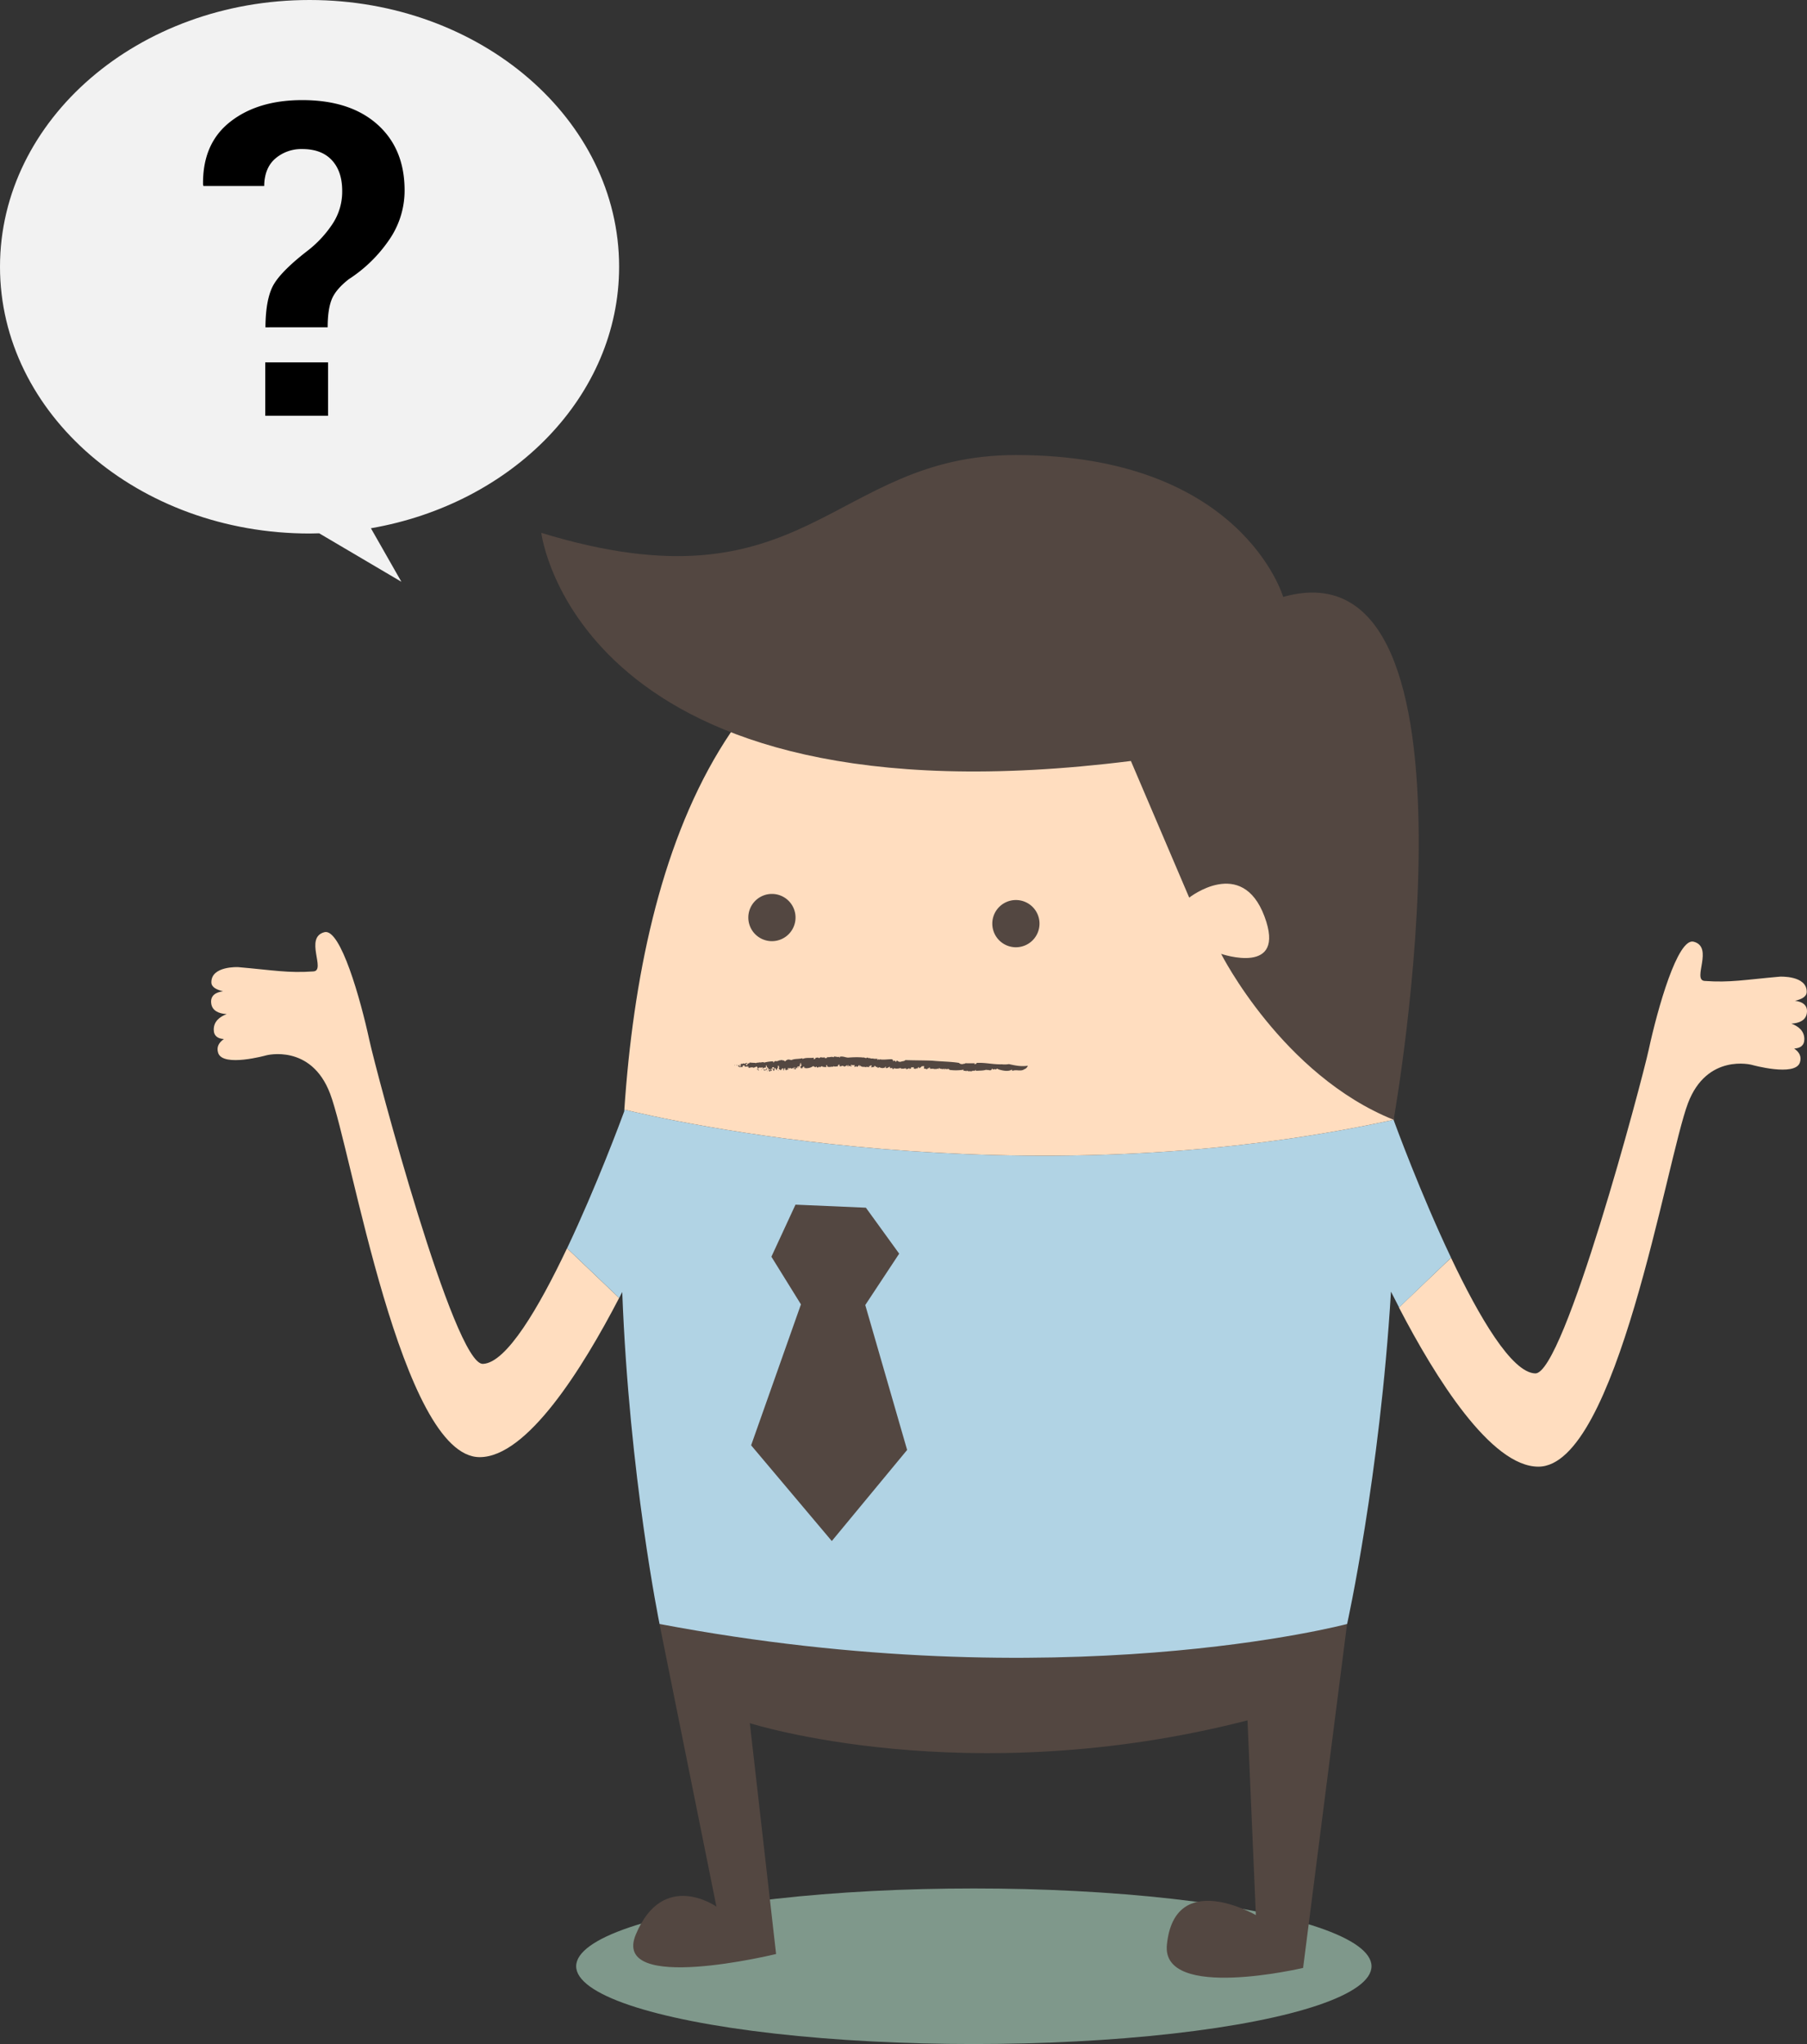
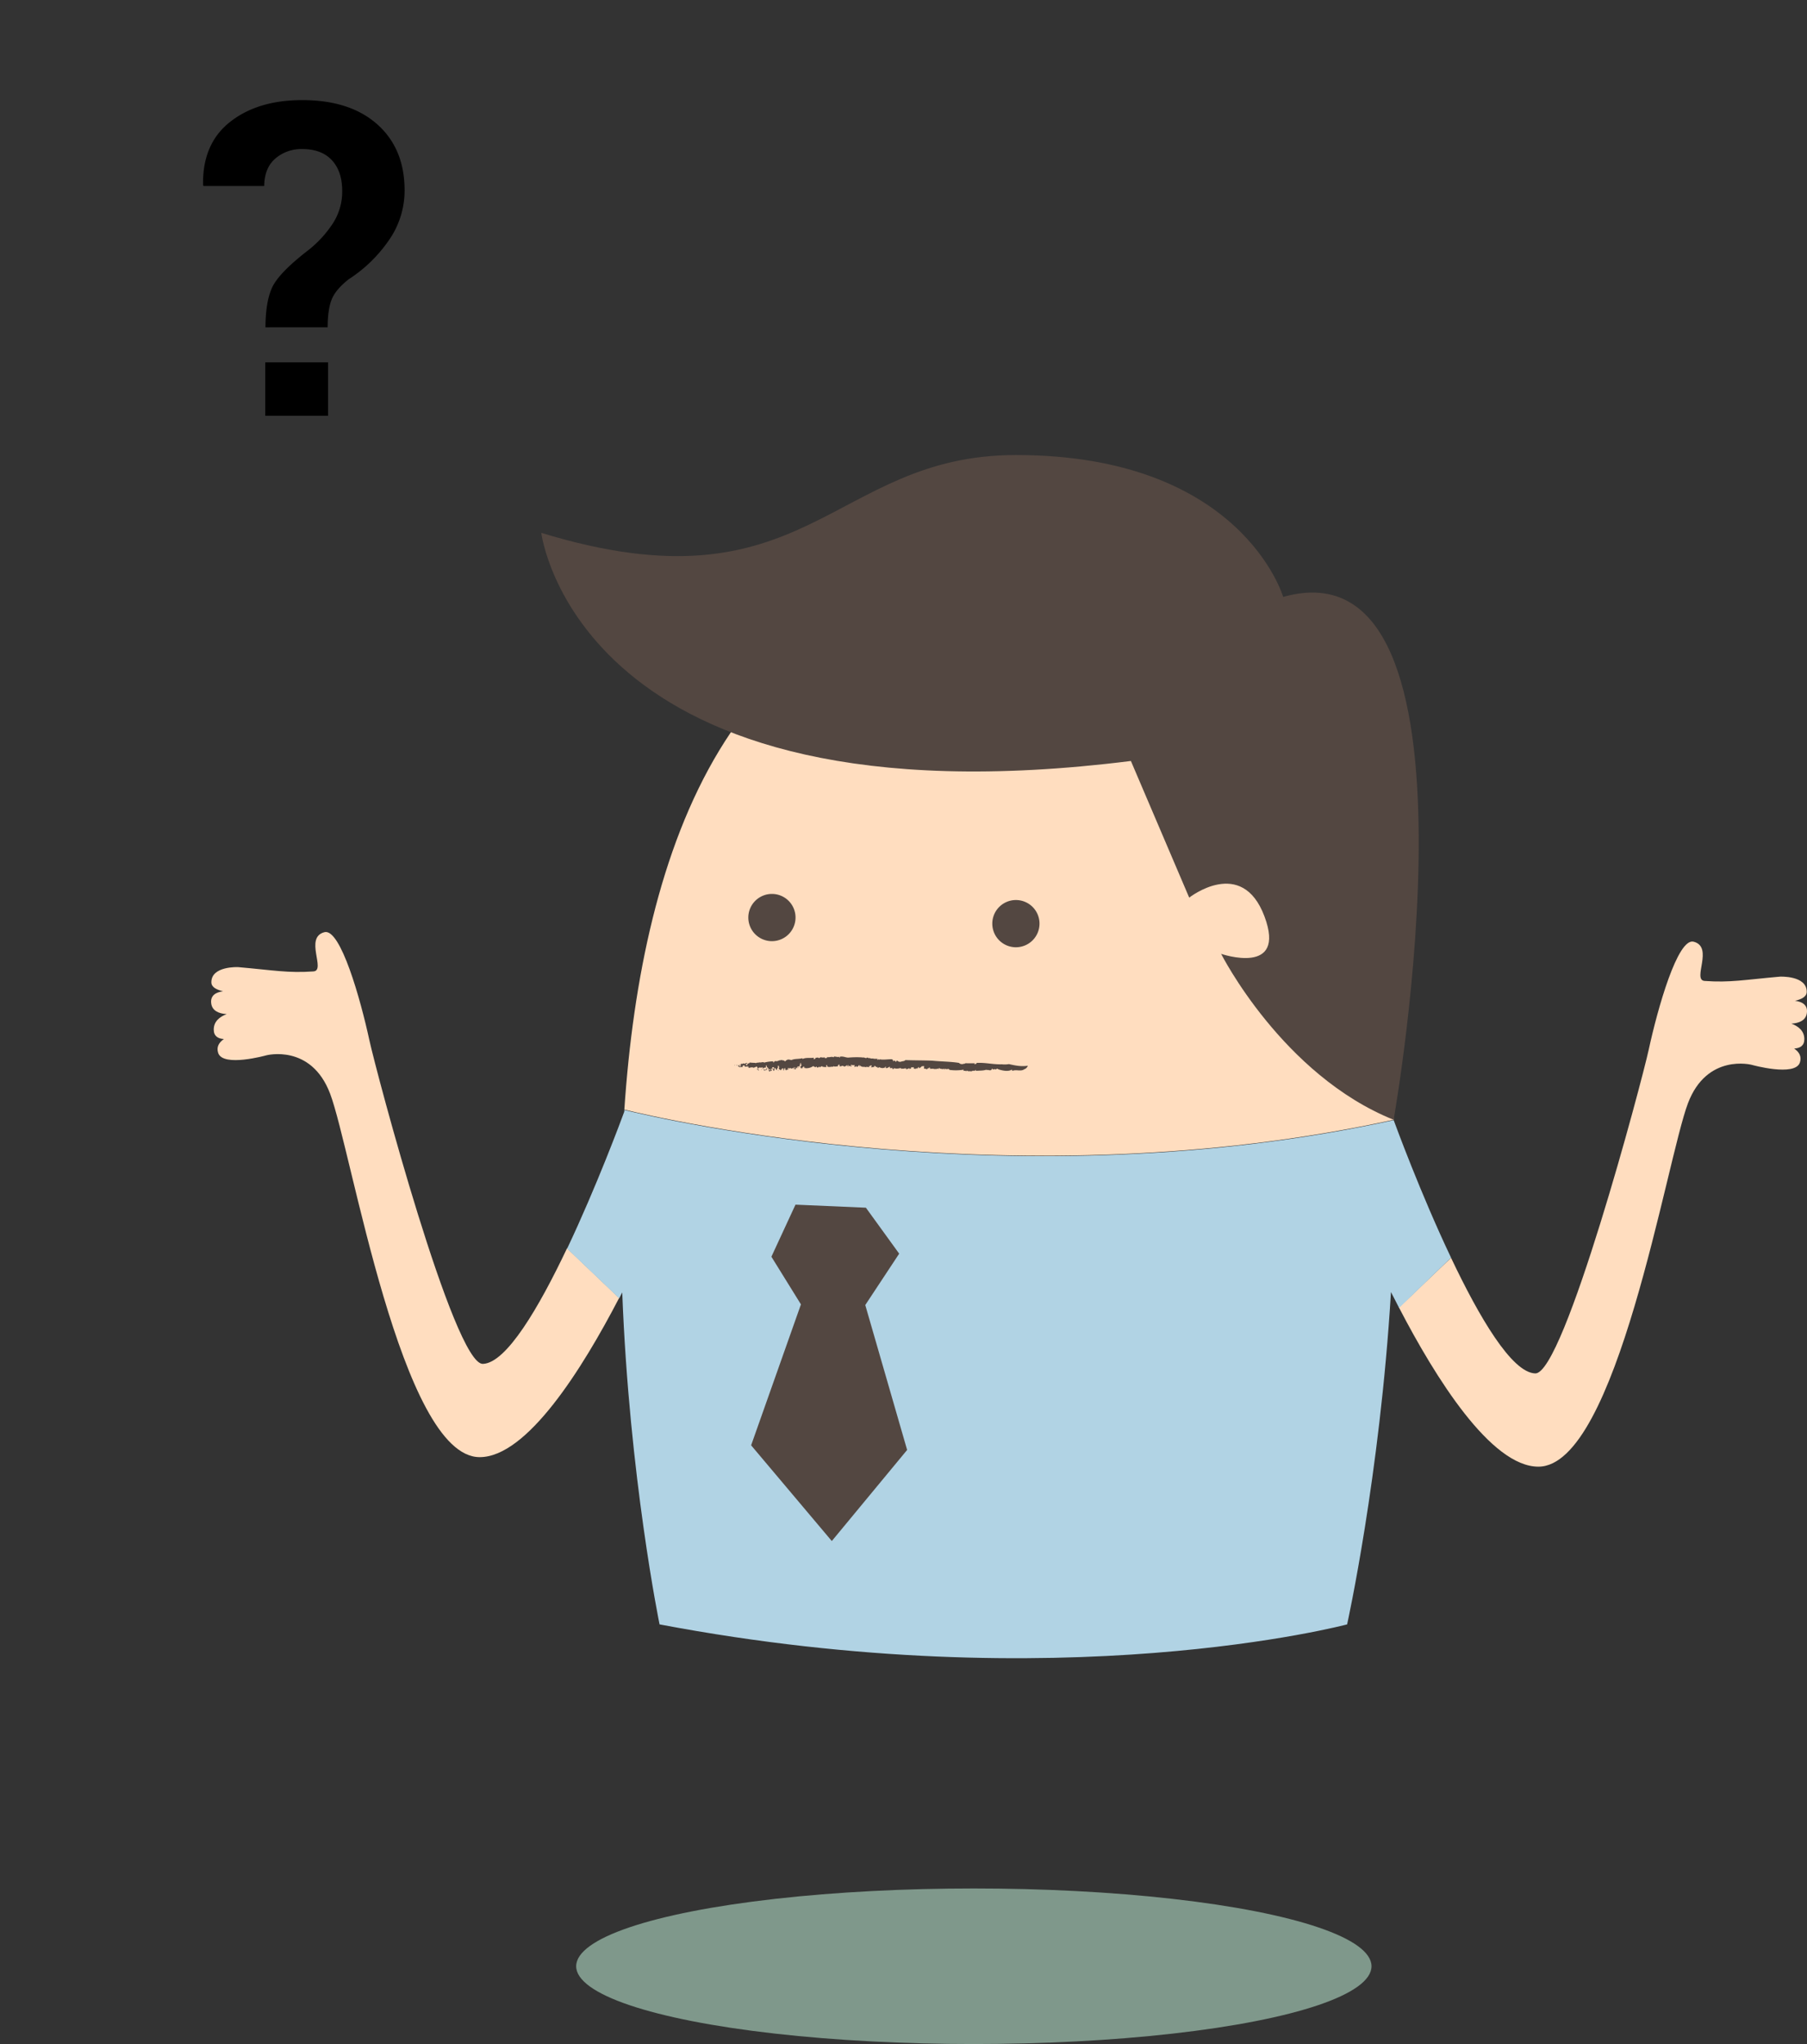
<svg xmlns="http://www.w3.org/2000/svg" viewBox="0 0 888.77 1005.04">
  <rect x="0" y="0" width="888.77" height="1005.04" fill="#333333" stroke="none" />
  <defs>
    <style>.cls-1{fill:#7f988b;}.cls-2{fill:#534741;}.cls-3{fill:#ffddbf;}.cls-4{fill:#b1d3e4;}.cls-5{fill:#af4832;}.cls-6{fill:#f2f2f2;}</style>
  </defs>
  <g id="Layer_2" data-name="Layer 2">
    <ellipse class="cls-1" cx="478.98" cy="966.79" rx="195.59" ry="38.25" />
-     <path class="cls-2" d="M324.37,798.47l28,139S326.16,919,312.72,951.2c-12.3,29.43,69,9.57,69,9.57L368.8,847.27s106.66,34.08,244.78-1.37l4.11,95.73s-40-23.14-43.76,14.63c-2.74,27.76,67,11.35,67,11.35l21.62-169.14Z" />
    <path class="cls-3" d="M882.87,492.08c3.48.46,6.37,2,5.84,6-.48,3.62-3.76,5-7.61,5.24,3.53,1.32,6.36,3.64,6.36,7.6,0,3.24-2.09,4.47-5,4.65,2.41,1.65,3.79,3.87,2.82,6.84-2.34,7.16-23.73,1.16-23.71,1.16s-22-5.79-31.35,18.89c-10.6,28-35,178.69-73.57,178.69-23.3,0-50.53-43.5-68.58-78.26l25.62-24.44c13.8,29.07,29.86,56.53,41.43,56.85,14.12.38,52.4-143.5,55.82-159.28,4.33-20,14.18-55,22.06-53,10.09,2.63-.88,18.83,5.4,19.3,12.43.92,19.87-.6,37.09-2.11,0,0,13.28-.64,13.14,7.54C888.6,490.09,886,491.38,882.87,492.08Z" />
    <path class="cls-3" d="M109.72,487.4c-3.48.47-6.37,2-5.83,6,.47,3.62,3.76,5,7.6,5.23-3.53,1.33-6.36,3.64-6.36,7.61,0,3.24,2.09,4.47,5,4.65-2.4,1.65-3.79,3.87-2.82,6.84,2.34,7.16,23.73,1.16,23.72,1.16s22-5.79,31.34,18.88c10.6,28,35,178.7,73.57,178.7,23.31,0,50.53-43.51,68.58-78.27l-25.62-24.43c-13.8,29.07-29.86,56.53-41.42,56.84-14.13.39-52.41-143.49-55.83-159.27-4.33-20-14.18-55-22.06-53-10.09,2.63.88,18.83-5.4,19.3-12.43.91-19.87-.61-37.08-2.11,0,0-13.28-.64-13.15,7.53C104,485.42,106.61,486.71,109.72,487.4Z" />
-     <path class="cls-4" d="M713.7,618.41c-15-31.55-27.24-65-28.22-67.63v-.2h0c-184.25,40.34-359.39-.35-378.4-5,0,.29,0,.58-.05.87-1.58,4.3-13.59,36.69-28.11,67.32l25.62,24.43c.52-1,1-2,1.51-2.93,3.43,90.59,18.35,163.23,18.35,163.23,197.73,37.43,338.18,0,338.18,0s16.1-72.74,21.57-163.4q1.89,3.79,4,7.78Z" />
+     <path class="cls-4" d="M713.7,618.41c-15-31.55-27.24-65-28.22-67.63h0c-184.25,40.34-359.39-.35-378.4-5,0,.29,0,.58-.05.87-1.58,4.3-13.59,36.69-28.11,67.32l25.62,24.43c.52-1,1-2,1.51-2.93,3.43,90.59,18.35,163.23,18.35,163.23,197.73,37.43,338.18,0,338.18,0s16.1-72.74,21.57-163.4q1.89,3.79,4,7.78Z" />
    <path class="cls-3" d="M685.48,550.58h0c-184.25,40.34-359.39-.35-378.4-5,8.61-127.8,52-256.67,191.66-259.45C641.66,283.26,681,418.4,685.48,550.58Z" />
    <path class="cls-2" d="M266.23,262s17.78,146.32,290,112.17l28.68,67.19s25.88-20.42,37,9.19S600.61,469,600.61,469s30.12,59.63,84.84,81.59c0,0,51-286.65-54.32-257.09,0,0-20.28-69.76-131.41-69.76C408.46,223.73,397.52,302.15,266.23,262Z" />
    <path class="cls-2" d="M361.64,523.61c-.51.2.39.35-.3.24C361.36,523.65,361.43,523.49,361.64,523.61Z" />
    <path class="cls-2" d="M503.79,525.74c-1.7,1.25-4,0-5.81.79-.22.05,0-.69-.44-.52-1.81,1-4.66.39-6.87-.36l.13-.2c-.41-.14-.93.51-1.37.42,0-.13.14-.19,0-.36-.11.38-.81.18-1,.46-.17-.15-.15-.45-.38-.63l-.26.45c-.7,1.05-1.71-.07-2.68.43.05-.1.14-.18.07-.28-1.56.59-3.5.42-5.24.6a.72.72,0,0,0,0-.61c-.1.46-.64.56-1.1.64-.2-.49-.81.41-1.35.13l.05-.1c-.42.49-.59-.31-.94.28l-.24-.38c-.2.67-.57-.37-.92,0v.13c-.32.16-.48-.18-.77-.08l0-.08c-.69.16-1.07-.23-1.07.3-.22-.43.67-.17.32-.8a23.7,23.7,0,0,1-6.83.1c-.24-.23-.4-.31-.45-.51-.23.09-.85,0-1.07.29.07,0-.13-.27-.25-.31-.4-.22-.48.55-.92.28a.42.42,0,0,0,.21-.49c-.41.39-.92.29-1.38.39.08-.08.19-.13.18-.3-.52.43-.9-.16-1.35.11l.18-.29c-.67-.42-.25.62-.84.36.16-.09.11-.21.15-.33-.61.51-1.51.27-2.09.42l0-.13a7.88,7.88,0,0,0-1.94,0c-.24-.15.13-.73-.53-.66,0,.6-1.12.17-.79.88-.55-.13-1.41-.43-1.79-.25.27-.21-.21-.76.25-.78l-.32-.39c.07-.25.35.11.27-.21-.24,0-.93.19-1.13.07-.45.34-.9,1-1.6,1,.34-.21-.13-.68.1-.77L451,525.55c-.23,0,0-.48-.36-.35,0,.16-.15.25-.26.37-.08-.08-1,.08-1-.53-.09-.24.38-.09.14-.33-.42,0-.46.18-.88.16v-.08c-.27-.11-.84.19-.56.54.19,0-.05-.36.23-.17a1.29,1.29,0,0,1-1.16.36c.16-.08.15-.24.22-.4a5,5,0,0,1-1.88.67c0,.28.28-.5.36-.34-.79-.46-1.73.43-2.37-.2.12,0,0,.41,0,.32-.39-.06-.34-.47-.61-.34,0-.24-.33,0-.6.11s-.06-.13.17-.13a4.26,4.26,0,0,1-2.71,0c0,.17-.56.56-.76.53l.11-.37c-.17-.23-.66,0-.67-.33-.45.43,1.64-.29,1,0-.12-.32-.83.55-.67,0-.39,0-.8.39-1.15,0,.1.07.35-.5,0-.49-.56,0-.17.17-.63.26l-.29.14c0,.36-.5-.08-.32.34-.05-.3-.82.14-.72-.47l.1-.47c-.24,0-.42.48-.63.68l-.07-.22c-.08.72-.57-.1-.89.45-.49-.29-1.28-.1-1.5-.57-.4.2-.77.44-1.2.25.09-.06.21-.07.25-.23-.27-.23-.35,0-.61.06.06-.11-.53-.46-.83-.74-.4.2-.29.6-.34.84-.31-.75-1.12.39-1.52-.29.14-.09.58-.32.27-.52-.32-.74-.74.49-1.3.11l.11.61c-.23-.39-.85.29-.76-.31-.2.2-.67-.24-.63.35-.9-.56-2.31.15-2.83-.89-.14.09-.47,0-.41.28s.32-.22.39,0c-.12,0-.15.18-.17.26-.29-.15-.51-.19-.21-.67-.64-.38-.72,1-1.53.72.05-.24,0-.33-.25-.3l-.48.4c-.52-.11-.28-.56-.27-1-.29.06-.64,0-.78.33l-.33-.52c.24.38-.24.24-.38.34l.14-.1c-.05-.17-.38-.08-.55,0,0,.25.37.37.55.45-.15.17-.38.12-.58.33.08-.4-.45-.3-.68-.35s-.3.35-.37.34c0-.21-.43,0-.22-.34.09-.06.2.21.35,0-.16-.16-.13-.52-.5-.26s.05.79-.45.52l.27-.39-.47-.23,0,.37,0-.18c-.15.38-.73.1-.85.53-.24,0-.5-.27-.72-.31l0,0a.68.68,0,0,0-.89.15l0-.08a.92.92,0,0,0-.71.22c-.38-.28-.11-1.38-.54-.93-.4,0-.62.65-.47.89-.7-.28-1.5.34-2.15-.22-.1.15,0,.24-.25.33-1-.13-2.18.46-3-.25.3-.16,0-.37,0-.58-.25.33-.3-.33-.39.23,0,.33,0,.49.3.62a2.51,2.51,0,0,1-1.9-.11c.17.15,0,.25-.09.35,0-.52-.42-.6-.76-.41l0,.32-.23-.32c-.13.1-.14.67-.48.37l-.11-.35c-.35.27-.84.72-1.23.45l-.33-.46c-.16,0-.44.34-.14.47-.67-.28-1.09-.3-1.31-.71a6,6,0,0,1-4.08,1.08l0-.24c-.36-.21-.17.43-.42.27.11-.23-.29-.49,0-.78-.51-.23-.64.44-1,.56,0,.32.26-.21.2.2-.05.11-.71-.22-.77.26a1,1,0,0,1,0-.74l-.31.25c-.4-.55.84-1,.41-1.7l-.28.08c-.29-.49.74-.59,0-.73-.3.24-.54.94-.26,1.15-.64.15-.26,1.14-1,1.13-.2-.27.56-.09.41-.48-.34-.37-.65.24-.95.12.33.17.08.66-.13.76-.36-.21.21-.46-.29-.49-.07.28-.53.5-.12.68-.16.63-.53-.16-.78.34-.18-.44.47-1-.09-1.24.11.42-.66.6-.34,1.22a.51.51,0,0,1-.11-.71c-.32-.25-.72.8-.85,0l-.09.44c-.1-.14-.25-.24-.41-.46-.28,0-.85.61-.86,0-.08.07-.71.07-.45.51.4.26.43-.35.68.25-.3-.48-.56.09-.77.27l0-.26c-.13.11-.44.07-.51.34a.25.25,0,0,0-.07-.37l-.12.39c-.53.21-.16-.68-.68-.54l.38-.32c-.08.07-.28-.28-.53-.15-.08.36-.24.79-.31,1.06-.29.17-.15-.38-.43,0l.36-.44c.06-.12-.28-.57-.68-.54-.24.14-.61.66-.2.83-.2,0-.49-.18-.35-.44-.44.14.08.37-.3.61-.17-.23-.68-.54-1-.86l.37-.61h-.27c.33-.49-.19-.35,0-.85-.19-.07-.4.11-.57.25.57.76-.56,1.11-.36,1.83-.73.23-.55-1.74-1.27-.57.14.19-.2.76.26.52-.46,0-.28.74-.83.47.38-.32-.47-.71.09-1.17,0,.24.33.16.41.09-.2-.26,0-.73-.46-.7-.29.08-.68.11-.6.49s.43-.07.27.36c-.56.17-.69-.45-.89.3.36-.08.47.34.48.63l-.41.19.06-.28c-.68-.16-.17.51-.83.47l-.33-.53c.13-.48,1,.16.8-.6-.42,0-.54.39-.95.21l.29-.16c-.15,0-.36-1-.93-.4-.3.24-.07.27-.06.56-.68.12-.87.42-1.3.49.06-.56-.78,0-.33-.61a1,1,0,0,0,1.44-.31c-.28-.65.54.06.65-.61-.55,0-.55-.64-.66-1.06-.16,0-.29.16-.38.23,0,.41.15.39.19.8a1.68,1.68,0,0,0-1.51.59c-.21-.19-.17-.59.07-.65a6.8,6.8,0,0,1-2.26.06c.44.65-.76.16-.46.7.37.15.68.61.48.9-.23,0,0-.28-.09-.42-.29.36-.45-.57-.73,0,.65-.21.12-.8.24-1.31-.48.29,0-.37-.45-.36a5.59,5.59,0,0,1-1.58.62c-.67-.47-1.66,0-2.24.08-.32-.25-.14-.83-.48-.92s.33.61-.27.37l.05-.12c-.17.12-1.09-.31-1.19.53l.13-.64c-.12,0-.2.11-.29.18,0-.2-.16-.38,0-.53-.4-.4-.75.14-1.14.19l.29.35c-.63.35-1.12,0-1.72.26l0-.36-.34.29c0-.37-.36-.53-.5-.2l.85-1.06c.31.16-.24.49,0,.81s.76.07.82-.27c-.24,0-.24.06-.4.23-.14-.49.21-.54.34-.88-.12,0-.31-.11-.32.06a1.06,1.06,0,0,1,.86-.38c-.25.22.18.3.09.45,0-.44.36-.62.87-.53.39.48.91-.43,1.5-.32a2.55,2.55,0,0,1-.82,1.07c.37.19.4-.06.77.15.15-.34.25-.86.71-1.08l0,.33c.41-.19.4-.68.94-.6.94.12,1.89.11,2.59.15l0,.33c.36-.71,1.37-.25,1.76-.59.91.27,1.92-.42,2.41.13a18.3,18.3,0,0,1,4.56-.62l-.25.5c.27-.37.2.27.49.18-.35-.37.37-.52.56-.83a2.66,2.66,0,0,0,2.28-.49l0,.34c.62-.66,1.42-.15,2.24-.09.1.13.26.43.5.39.41-.56.64-.53,1.28-.89a5.05,5.05,0,0,1,1.73.28c1.74-.82,3.58-.41,5.41-.94l.14.39c1.77-.9,4-.25,5.51-.67l-.13.67c.49.2,1.09-.19,1-.66.49.2,1.2-.34,1.51.21.5.11.6-.32,1-.41a4.64,4.64,0,0,0,2.28,0l-.23,0c-.1.15-.1.43.13.47.34-.19,1.27.17.92-.62,1,.44,2.32-.41,3.29.21-.08-.22.16-.27.26-.41.88,0,1.79.43,2.49.09.14.11-.22.36.13.39s0-.28.27-.39c1.42-.37,2.86.5,4.14.43a44.07,44.07,0,0,1,6.88-.08l0,.16c.71-.58,1.67.72,2.29-.16.16.16.65.11.51.41.6-.4,1.6.5,2.47,0l-.21.07c.83.41,1.6,0,2.48.34-.1.07-.26.11-.3.26.33.33.86-.62,1,.16.2,0,.17-.38,0-.36,1.94.42,4.07,0,6.12,0,1.43.55,0,1.3,1.19.8.08.15.09-.29.09-.13.47-.19.63.91,1,.53-.09-.48.23-.25.26-.54.86.38,1,.82,1.74.51l-.07.25c.87-.64,1.8-.19,2.55-1,4.54.19,8.94.12,13.34.31,4.34.44,8.62.39,13,1.08a2,2,0,0,0,2.23.44c-.05.1-.13.13-.05.23.08-.54.8,0,.93-.54,1.62.15,3.12,0,4.79.09-.26.05-.41.48-.09.46L480,523l0,.16c.21-.08.45-.34.24-.52,4.18-.3,8.33.83,12.52.67a12,12,0,0,0,3.47-.1c3.18.72,6.05,1.3,9.29.8A2.65,2.65,0,0,1,503.79,525.74Z" />
    <path class="cls-2" d="M362.28,523.43c.17.24.57.32.34.73C362.54,523.92,362.29,523.68,362.28,523.43Z" />
    <path class="cls-2" d="M372.32,525.45c0-.08.15.11.18.16s-.24.24-.33.1C372.29,525.69,372.27,525.57,372.32,525.45Z" />
    <path class="cls-2" d="M375,525.53c0,.24-.56.46-.88.5Z" />
-     <path class="cls-2" d="M377.35,526.4c.21.19.16.3-.11.31C377.21,526.58,377.3,526.51,377.35,526.4Z" />
    <path class="cls-2" d="M377.49,525.84c.19,0,.29.12.4.26C377.87,525.89,377.44,526.25,377.49,525.84Z" />
    <path class="cls-2" d="M382.62,526.28c.12,0,.38-.24.51,0C383,526.12,382.54,526.63,382.62,526.28Z" />
    <path class="cls-2" d="M385,525.79c.07,0,.11.06.19,0,.15.1,0,.28-.11.31Z" />
    <polygon class="cls-2" points="428 524.73 427.74 524.84 427.79 524.6 428 524.73" />
    <path class="cls-2" d="M446.88,526c.26-.13.16.24.2.28C446.85,526.26,447.19,526,446.88,526Z" />
    <polygon class="cls-2" points="457.16 525.56 457.08 525.57 457.15 525.08 457.16 525.56" />
    <polygon class="cls-2" points="391.26 592.32 379.41 617.92 393.94 641.36 369.44 710.65 409.12 757.72 446.17 712.93 425.58 641.68 442.26 616.42 425.89 593.82 391.26 592.32" />
    <path class="cls-2" d="M391.28,451.14a11.61,11.61,0,1,1-11.6-11.6A11.6,11.6,0,0,1,391.28,451.14Z" />
    <path class="cls-2" d="M511.28,454.14a11.61,11.61,0,1,1-11.6-11.6A11.6,11.6,0,0,1,511.28,454.14Z" />
    <path class="cls-5" d="M822.47,394.62" />
-     <path class="cls-6" d="M152.26,0c84.09,0,152.25,58.72,152.25,131.17,0,63.53-52.44,116.51-122.08,128.57l15,26.32L157,262.23c-1.57,0-3.13.1-4.7.1C68.17,262.33,0,203.61,0,131.17S68.17,0,152.26,0Z" />
    <path d="M130.56,160.94q.1-14.72,4.36-21.55t17-16.6a55.18,55.18,0,0,0,11.92-13.14,28.79,28.79,0,0,0,4.47-15.76q0-9.67-5.1-15.14t-14.55-5.46a19.62,19.62,0,0,0-13.19,4.62q-5.41,4.64-5.52,13.56H100.08l-.21-.63q-.32-20.18,13.3-30.9t35.47-10.72q23.54,0,36.94,11.93T199,93.57a42.62,42.62,0,0,1-7.83,24.7,69.93,69.93,0,0,1-19.6,19q-6.42,5-8.41,9.93t-2,13.72Zm30.79,43.51H130.46V178.17h30.89Z" />
  </g>
</svg>